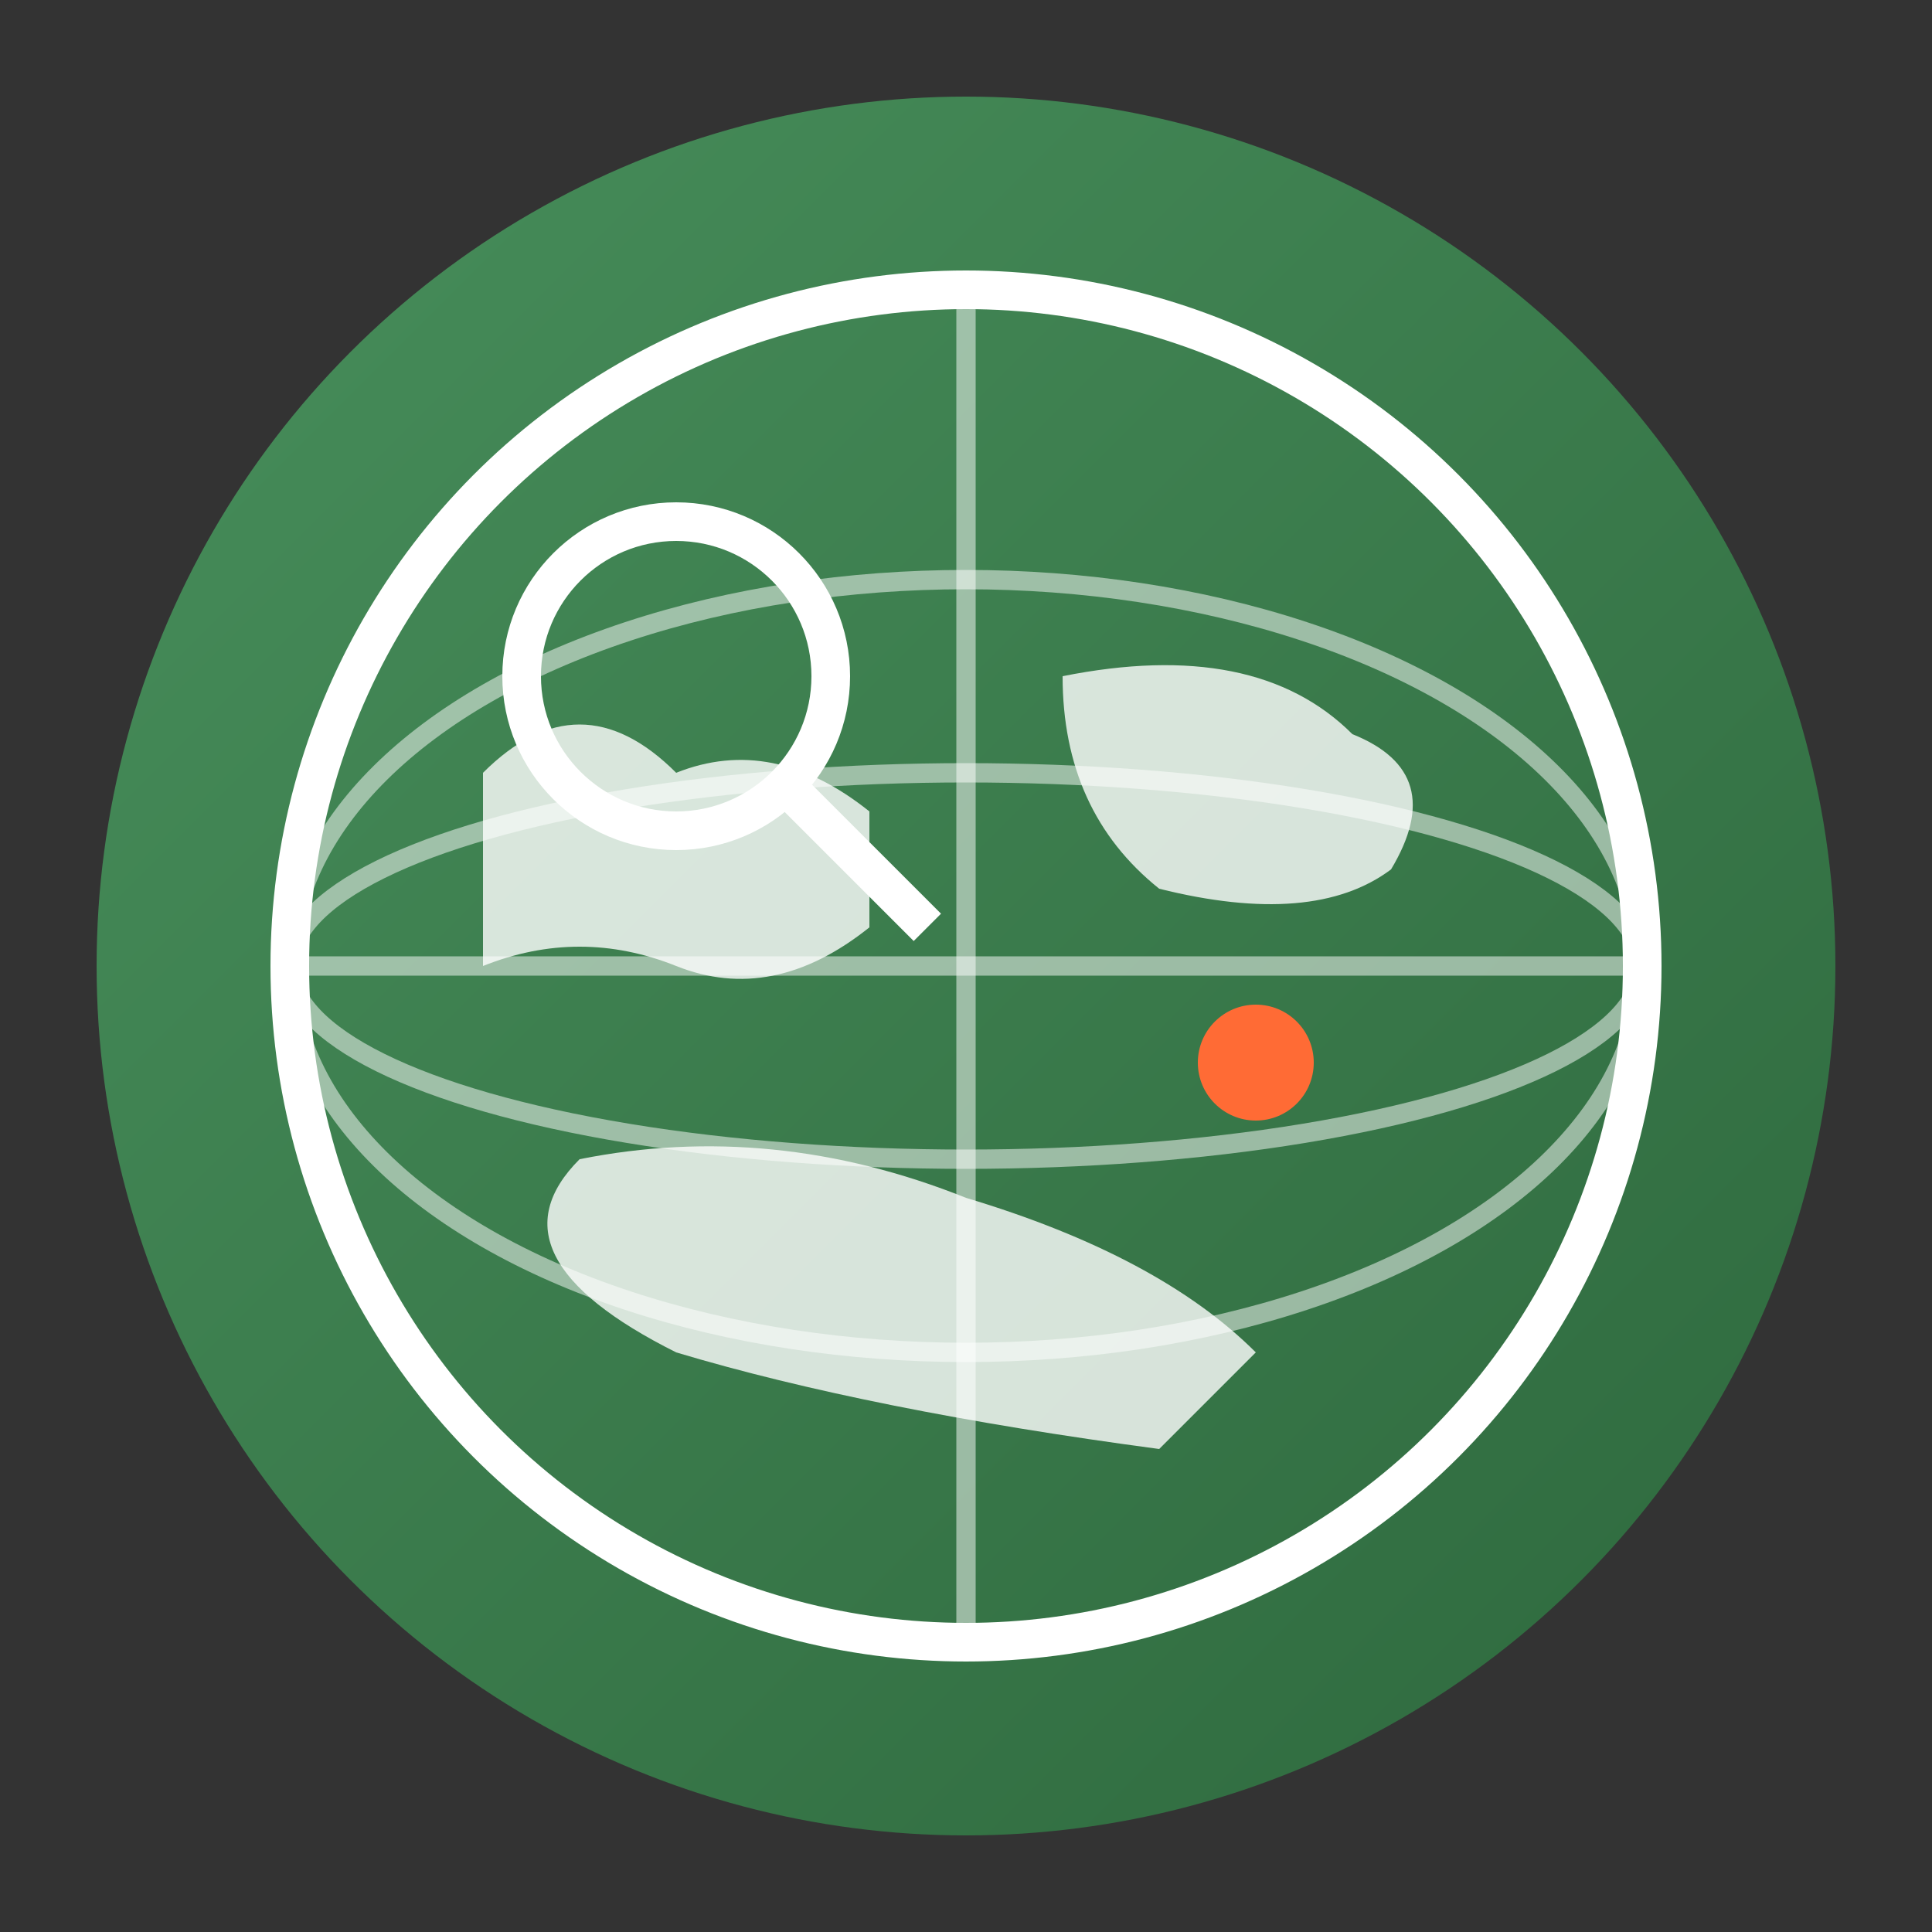
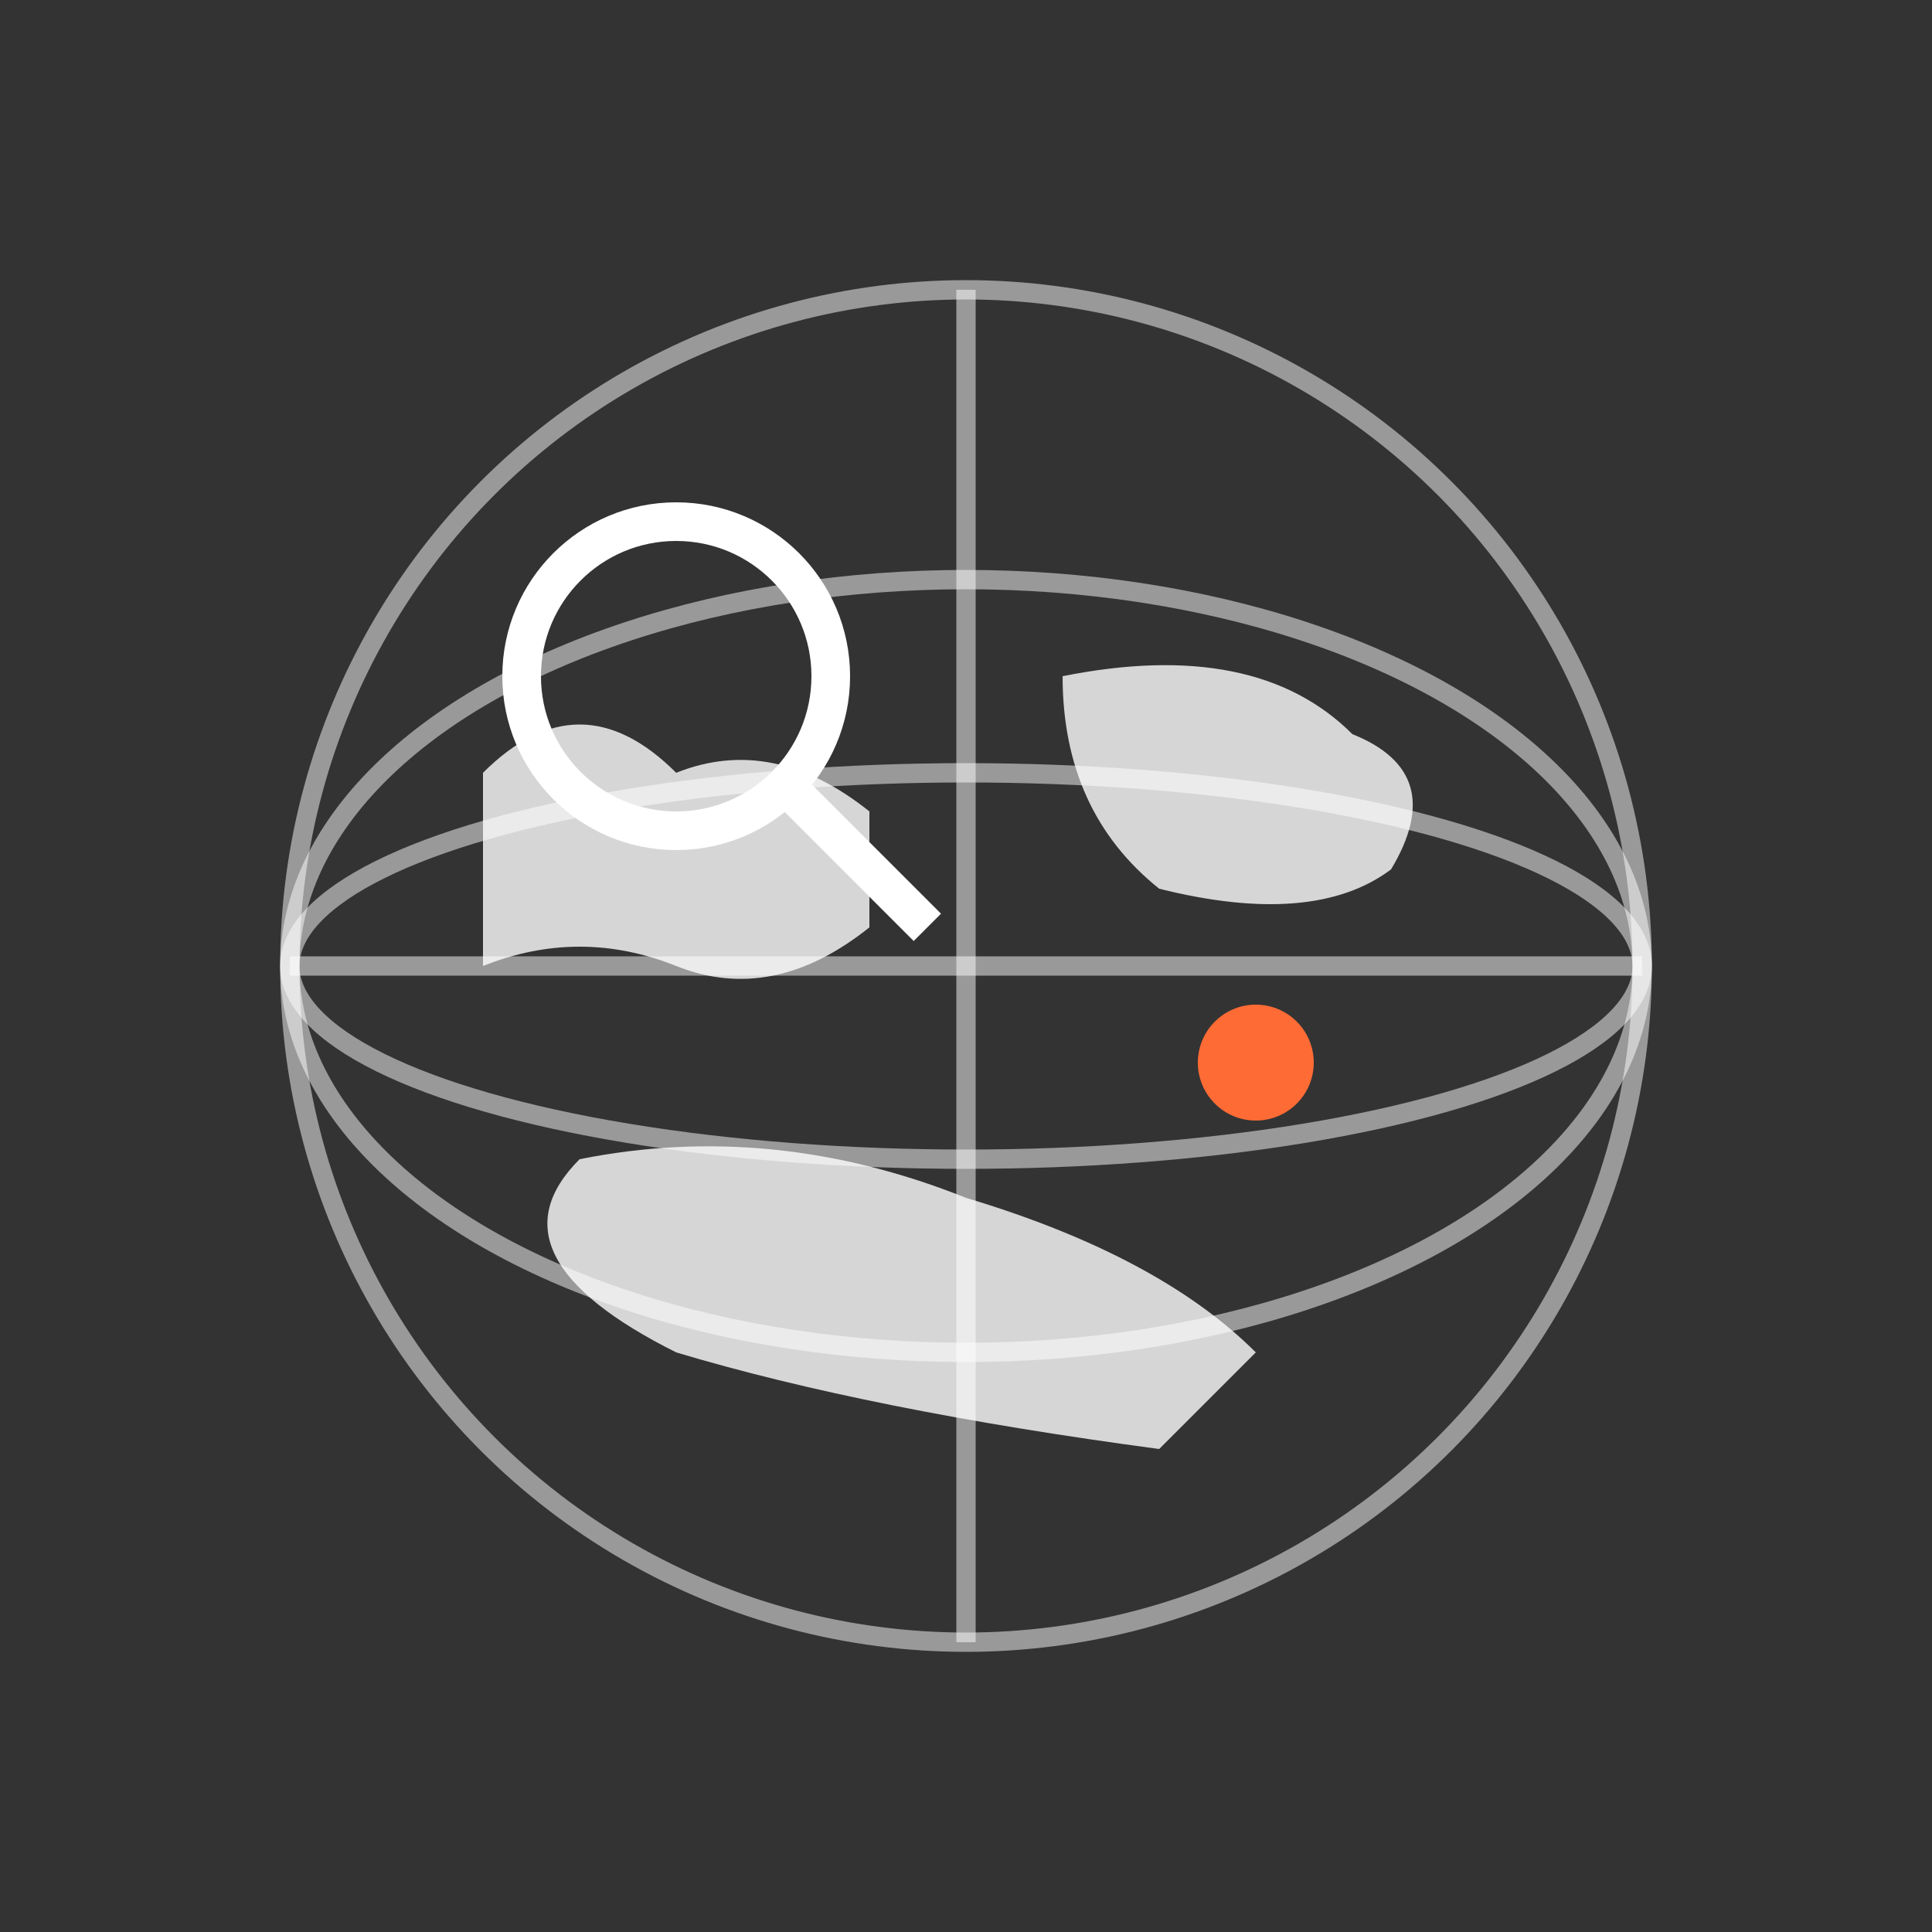
<svg xmlns="http://www.w3.org/2000/svg" viewBox="0 0 100 100" width="100" height="100">
  <rect x="0" y="0" width="100" height="100" fill="#333333" stroke="none" />
  <defs>
    <linearGradient id="aboutGradient" x1="0%" y1="0%" x2="100%" y2="100%">
      <stop offset="0%" style="stop-color:#4a9960;stop-opacity:1" />
      <stop offset="100%" style="stop-color:#2d6e3e;stop-opacity:1" />
    </linearGradient>
  </defs>
-   <circle cx="50" cy="50" r="45" fill="url(#aboutGradient)" opacity="0.9" />
-   <circle cx="50" cy="50" r="35" stroke="#FFFFFF" stroke-width="2" fill="none" />
  <path d="M25 40 Q30 35, 35 40 Q40 38, 45 42 L45 48 Q40 52, 35 50 Q30 48, 25 50 Z" fill="#FFFFFF" opacity="0.8" />
  <path d="M55 35 Q65 33, 70 38 Q75 40, 72 45 Q68 48, 60 46 Q55 42, 55 35 Z" fill="#FFFFFF" opacity="0.8" />
  <path d="M30 60 Q40 58, 50 62 Q60 65, 65 70 L60 75 Q45 73, 35 70 Q25 65, 30 60 Z" fill="#FFFFFF" opacity="0.8" />
  <circle cx="50" cy="50" r="35" stroke="#FFFFFF" stroke-width="1" fill="none" opacity="0.5" />
  <ellipse cx="50" cy="50" rx="35" ry="20" stroke="#FFFFFF" stroke-width="1" fill="none" opacity="0.5" />
  <ellipse cx="50" cy="50" rx="35" ry="10" stroke="#FFFFFF" stroke-width="1" fill="none" opacity="0.5" />
  <line x1="15" y1="50" x2="85" y2="50" stroke="#FFFFFF" stroke-width="1" opacity="0.5" />
  <line x1="50" y1="15" x2="50" y2="85" stroke="#FFFFFF" stroke-width="1" opacity="0.5" />
  <circle cx="65" cy="55" r="3" fill="#ff6b35" />
-   <path d="M65 50 L65 52 L67 55 L65 58 L63 55 L65 52 Z" fill="#ff6b35" />
  <circle cx="35" cy="35" r="8" stroke="#FFFFFF" stroke-width="2" fill="none" />
  <line x1="41" y1="41" x2="48" y2="48" stroke="#FFFFFF" stroke-width="2" />
</svg>